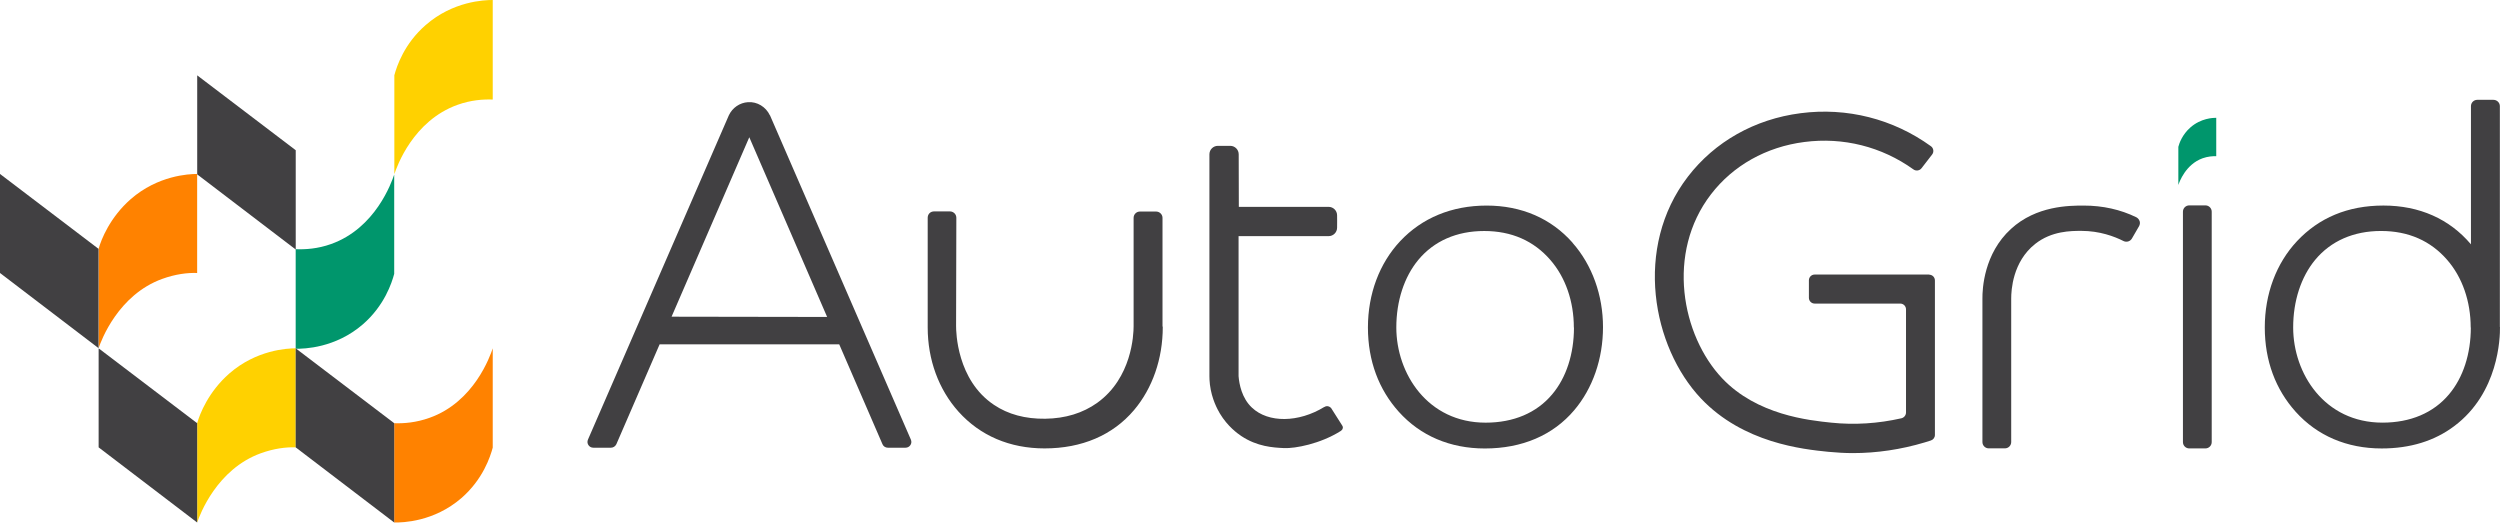
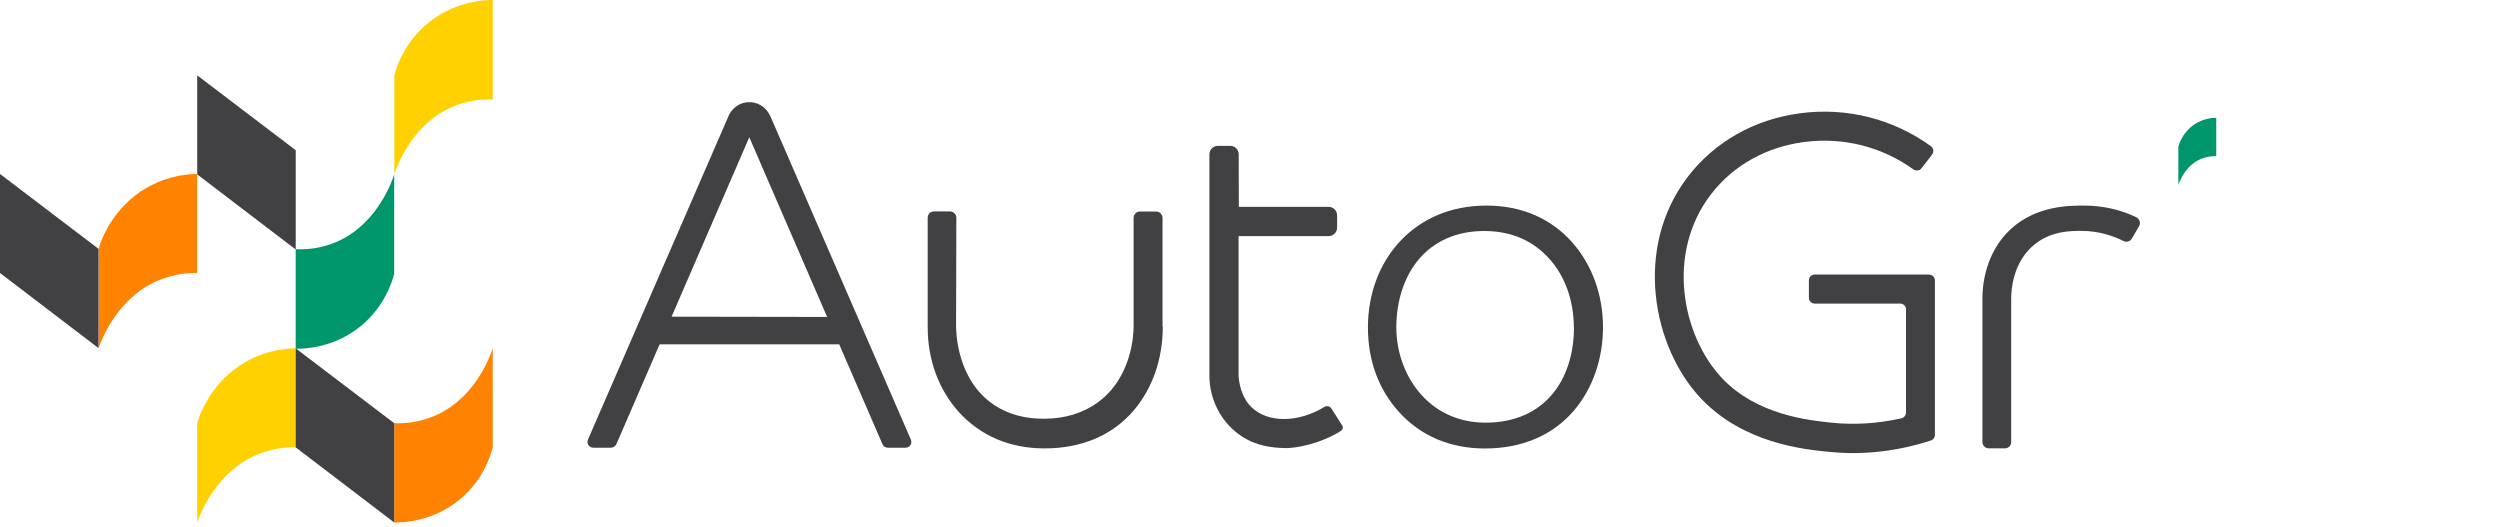
<svg xmlns="http://www.w3.org/2000/svg" width="512" height="108" viewBox="0 0 512 108" fill="none">
  <path d="M448.598 26.098C446.914 27.571 446.309 29.36 446.125 30.07V37.884C446.335 37.279 447.598 33.675 451.097 32.412C452.149 32.044 453.123 31.965 453.886 31.991V24.125C453.228 24.125 450.755 24.204 448.598 26.098Z" fill="#00966C" />
-   <path d="M511.971 66.957V21.734C511.971 21.024 511.366 20.445 510.655 20.445H507.341C506.63 20.445 506.052 21.024 506.052 21.734V50.041C501.658 44.832 495.476 42.096 488.136 42.096C480.796 42.096 474.904 44.622 470.431 49.383C466.17 53.935 463.828 60.196 463.828 67.062C463.828 73.928 466.064 79.769 470.142 84.32C474.562 89.239 480.639 91.844 487.768 91.844C493.582 91.844 498.58 90.318 502.632 87.266C511.734 80.453 512.023 69.167 511.997 66.983L511.971 66.957ZM506.025 67.062C506.025 72.481 504.447 77.348 501.553 80.768C498.37 84.556 493.661 86.556 487.926 86.556C476.061 86.556 469.642 76.507 469.642 67.062C469.642 61.643 471.247 56.723 474.141 53.224C477.35 49.357 482.007 47.305 487.636 47.305C493.266 47.305 497.791 49.331 501.158 53.198C504.289 56.776 505.999 61.722 505.999 67.088L506.025 67.062Z" fill="#414042" />
  <path d="M438.202 45.311C438.096 44.969 437.833 44.653 437.518 44.495C434.282 42.917 430.651 42.102 426.732 42.102C423.838 42.102 417.05 42.102 411.841 46.889C406.317 51.941 405.975 59.123 406.001 61.201V61.253V90.534C406.001 91.244 406.58 91.823 407.29 91.823H410.605C411.315 91.823 411.894 91.244 411.894 90.534V61.253C411.894 61.253 411.894 61.227 411.894 61.201V61.148C411.894 59.438 412.183 53.624 416.787 49.968C420.181 47.284 424.127 47.284 426.258 47.284C429.994 47.284 433.019 48.415 434.887 49.362C435.518 49.678 436.281 49.441 436.623 48.836L438.07 46.337C438.254 46.021 438.307 45.653 438.202 45.285V45.311Z" fill="#414042" />
-   <path d="M451.67 42.062H448.355C447.644 42.062 447.066 42.64 447.066 43.352V90.547C447.066 91.259 447.644 91.836 448.355 91.836H451.67C452.382 91.836 452.959 91.259 452.959 90.547V43.352C452.959 42.64 452.382 42.062 451.67 42.062Z" fill="#414042" />
  <path d="M395.139 56.227H371.646C370.988 56.227 370.462 56.753 370.462 57.411V60.989C370.462 61.647 370.988 62.173 371.646 62.173H389.167C389.825 62.173 390.351 62.699 390.351 63.357V84.481C390.351 85.034 389.956 85.534 389.404 85.665C384.642 86.744 379.828 87.06 375.04 86.56C370.489 86.086 359.834 85.008 352.705 77.484C344.418 68.723 341.156 51.808 350.416 39.785C354.941 33.892 361.728 30.078 369.542 29.078C377.46 28.052 385.352 30.025 391.85 34.681C392.376 35.076 393.139 34.971 393.534 34.445L395.691 31.656C396.112 31.13 396.007 30.341 395.454 29.946C387.694 24.343 378.249 21.949 368.752 23.185C359.361 24.395 351.179 29.025 345.681 36.181C334.526 50.703 338.394 71.065 348.364 81.614C357.019 90.743 369.226 92.005 374.435 92.531C376.118 92.689 377.802 92.795 379.459 92.795C384.379 92.795 389.325 92.058 394.165 90.611L395.428 90.216C395.928 90.059 396.27 89.611 396.27 89.085V57.437C396.27 56.78 395.744 56.254 395.086 56.254L395.139 56.227Z" fill="#414042" />
  <path d="M322.06 49.704C317.667 44.732 311.59 42.102 304.46 42.102C297.331 42.102 291.228 44.627 286.756 49.389C282.494 53.94 280.152 60.201 280.152 67.067C280.152 73.934 282.388 79.774 286.466 84.325C290.886 89.245 296.963 91.849 304.092 91.849C311.721 91.849 318.061 89.139 322.402 84.009C326.19 79.537 328.295 73.486 328.295 66.988C328.295 60.49 326.085 54.282 322.06 49.731V49.704ZM322.349 67.067C322.349 72.487 320.771 77.353 317.877 80.773C314.694 84.562 309.985 86.561 304.25 86.561C292.385 86.561 285.966 76.512 285.966 67.067C285.966 61.648 287.571 56.728 290.465 53.23C293.674 49.362 298.331 47.31 303.961 47.31C309.59 47.31 314.115 49.336 317.483 53.203C320.613 56.781 322.323 61.727 322.323 67.094L322.349 67.067Z" fill="#414042" />
  <path d="M157.664 23.608C156.848 21.872 155.059 20.793 153.191 20.925C151.508 21.03 150.008 22.056 149.272 23.608L120.412 90.034C120.07 90.824 120.649 91.692 121.517 91.692H125.121C125.595 91.692 126.016 91.403 126.226 90.982C129.173 84.168 132.145 77.328 135.092 70.514C152.639 70.514 154.323 70.514 171.87 70.514C174.816 77.328 177.789 84.168 180.735 90.982C180.919 91.429 181.367 91.692 181.84 91.692H185.444C186.312 91.692 186.891 90.824 186.549 90.034L157.69 23.608H157.664ZM137.538 64.858L153.454 28.107C158.769 40.366 164.083 52.652 169.397 64.911L137.512 64.858H137.538Z" fill="#414042" />
  <path d="M272.574 83.534C272.574 83.534 272.311 83.245 271.943 83.192C271.575 83.14 271.312 83.298 271.233 83.35H271.206C265.971 86.56 259.763 86.665 256.395 83.482C254.317 81.535 253.791 78.668 253.659 77.036C253.659 76.984 253.659 76.931 253.659 76.905V48.361H272.101C273.048 48.361 273.837 47.598 273.837 46.625C273.863 46.309 273.837 44.099 273.837 44.099C273.837 43.152 273.074 42.363 272.101 42.363H253.712C253.712 38.785 253.712 35.181 253.686 31.604C253.686 30.656 252.923 29.867 251.949 29.867H249.424C248.477 29.867 247.688 30.63 247.688 31.604V77.063C247.688 77.484 247.714 78.089 247.793 78.773C248.161 81.746 249.345 83.85 249.818 84.666C251.423 87.349 253.475 88.796 254.212 89.296C257.5 91.479 260.736 91.663 262.972 91.769C265.235 91.874 270.417 90.9 274.574 88.27C274.81 88.112 274.916 87.928 274.916 87.928C274.942 87.875 274.995 87.744 275.021 87.586C275.021 87.349 274.916 87.191 274.863 87.112C274.1 85.902 273.337 84.718 272.574 83.508V83.534Z" fill="#414042" />
  <path d="M238.082 66.895V44.612C238.082 43.902 237.477 43.323 236.767 43.323H233.452C232.742 43.323 232.163 43.902 232.163 44.612V66.816C232.163 68.526 231.821 77.391 224.718 82.495C221.772 84.6 218.194 85.704 214.063 85.757C209.986 85.81 206.461 84.863 203.567 82.916C195.938 77.812 195.806 67.921 195.806 66.789L195.859 44.612C195.859 44.27 195.727 43.928 195.49 43.691C195.254 43.455 194.912 43.297 194.57 43.297H191.281C190.939 43.297 190.597 43.428 190.36 43.665C190.124 43.902 189.992 44.244 189.992 44.586V66.763C189.992 66.763 189.992 66.842 189.992 66.895C189.992 66.947 189.992 67 189.992 67.052C189.992 73.656 192.228 79.759 196.306 84.31C200.726 89.23 206.803 91.834 213.932 91.834C221.561 91.834 227.901 89.124 232.242 83.995C236.03 79.522 238.135 73.472 238.135 66.974C238.135 66.947 238.135 66.895 238.135 66.868L238.082 66.895Z" fill="#414042" />
  <path d="M60.555 51.035C62.528 51.114 65.08 50.956 67.789 49.982C76.918 46.746 80.206 37.328 80.733 35.75V56.086C80.233 57.953 78.733 62.584 74.314 66.424C68.684 71.291 62.265 71.449 60.555 71.423C60.555 64.609 60.555 57.848 60.555 51.035Z" fill="#00966C" />
  <path d="M80.734 86.673C82.707 86.752 85.259 86.542 87.969 85.568C97.098 82.332 100.386 72.914 100.912 71.336V91.672C100.412 93.539 98.913 98.169 94.493 102.01C88.863 106.877 82.444 107.035 80.734 107.009C80.734 100.195 80.734 93.487 80.734 86.673Z" fill="#FF8200" />
  <path d="M100.94 20.388C98.94 20.309 96.415 20.494 93.705 21.467C84.603 24.729 81.288 34.068 80.762 35.673V15.416C81.262 13.548 82.787 8.945 87.181 5.13C92.784 0.237 99.177 0 100.913 0C100.913 6.787 100.913 13.601 100.913 20.388H100.94Z" fill="#FFD100" />
  <path d="M40.377 55.908C38.404 55.829 35.905 56.145 33.221 57.118C24.224 60.38 20.725 69.693 20.199 71.298C20.199 64.511 20.199 57.723 20.199 50.936C20.725 49.068 22.488 44.543 26.776 40.781C32.327 35.941 38.641 35.625 40.377 35.625C40.377 42.412 40.377 49.121 40.377 55.908Z" fill="#FF8200" />
  <path d="M60.565 91.619C58.592 91.54 56.092 91.856 53.409 92.829C44.412 96.091 40.913 105.404 40.387 107.009C40.387 100.221 40.387 93.434 40.387 86.647C40.913 84.779 42.675 80.254 46.964 76.492C52.514 71.652 58.828 71.336 60.565 71.336C60.565 78.123 60.565 84.832 60.565 91.619Z" fill="#FFD100" />
  <path d="M20.178 71.298C13.469 66.168 6.708 61.038 0 55.908V35.625C6.735 40.729 13.443 45.859 20.178 50.962C20.178 57.75 20.178 64.511 20.178 71.298Z" fill="#414042" />
  <path d="M60.565 51.103C53.856 45.973 47.095 40.843 40.387 35.713V15.43C47.121 20.533 53.83 25.663 60.565 30.767C60.565 37.554 60.565 44.315 60.565 51.103Z" fill="#414042" />
-   <path d="M40.377 107.009C33.669 101.879 26.908 96.749 20.199 91.619V71.336C26.934 76.44 33.642 81.57 40.377 86.673C40.377 93.46 40.377 100.221 40.377 107.009Z" fill="#414042" />
  <path d="M80.733 107.009C74.024 101.879 67.263 96.749 60.555 91.619V71.336C67.289 76.44 73.998 81.57 80.733 86.673C80.733 93.46 80.733 100.221 80.733 107.009Z" fill="#414042" />
</svg>